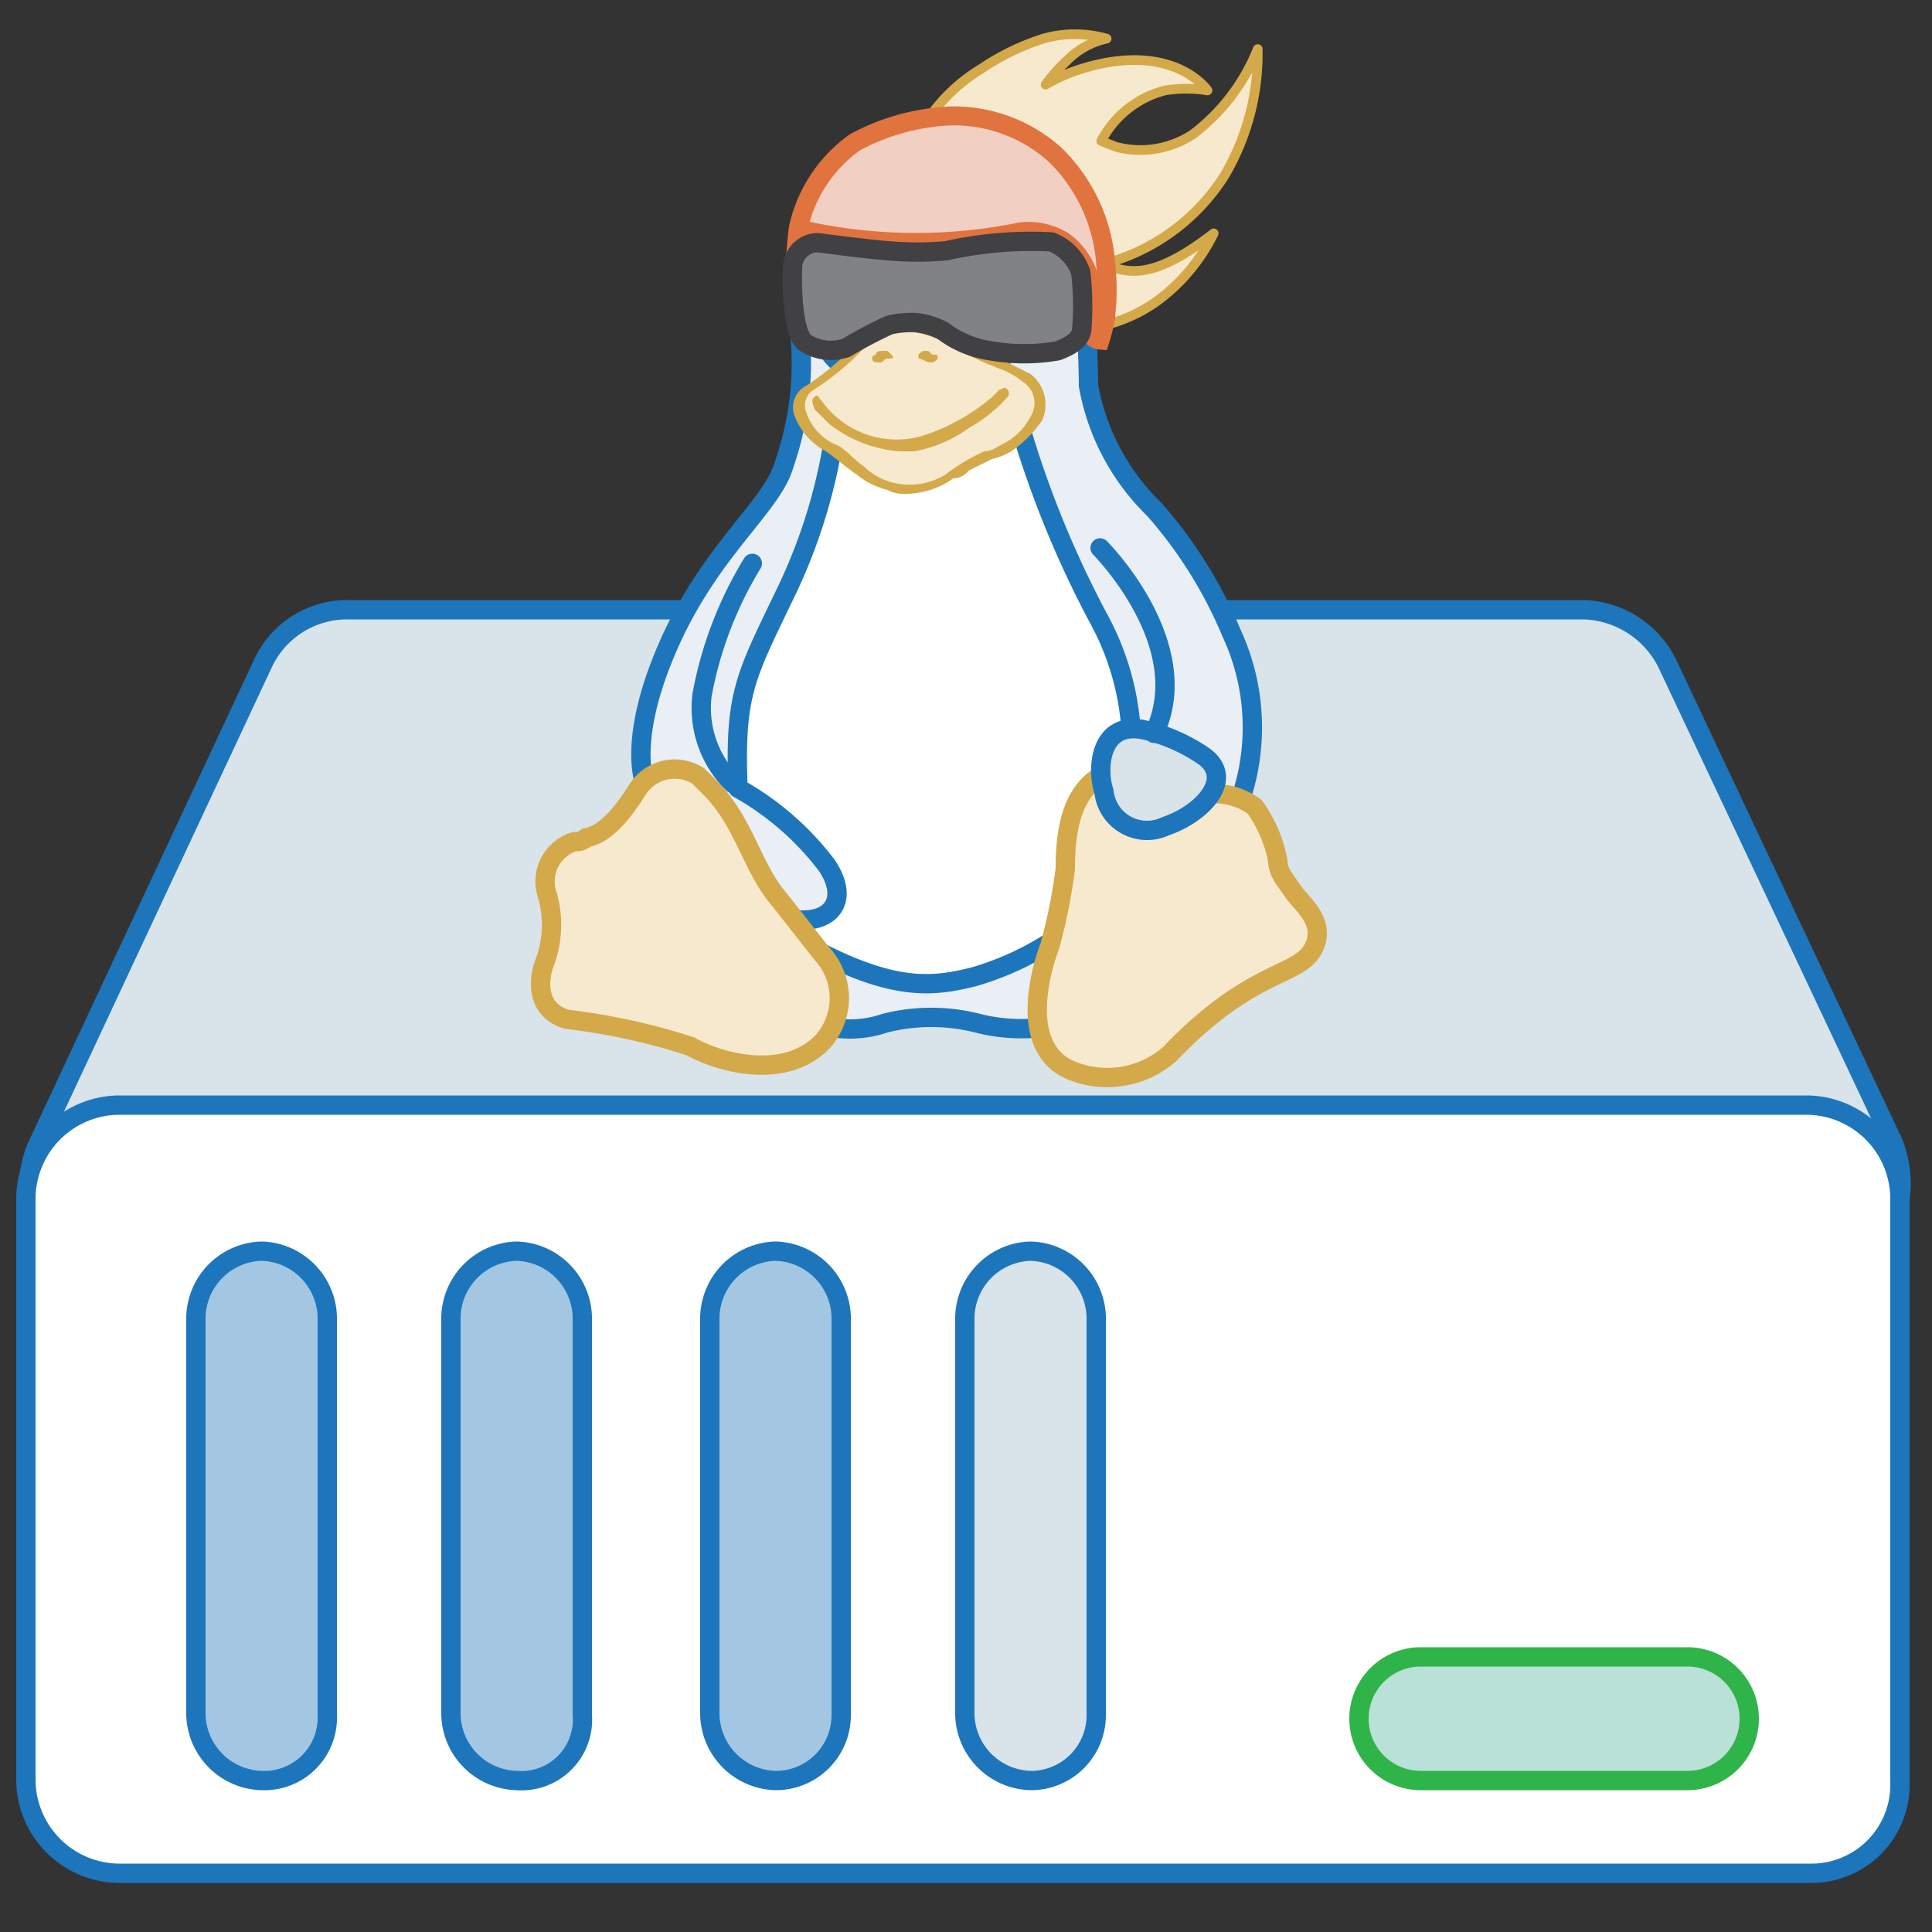
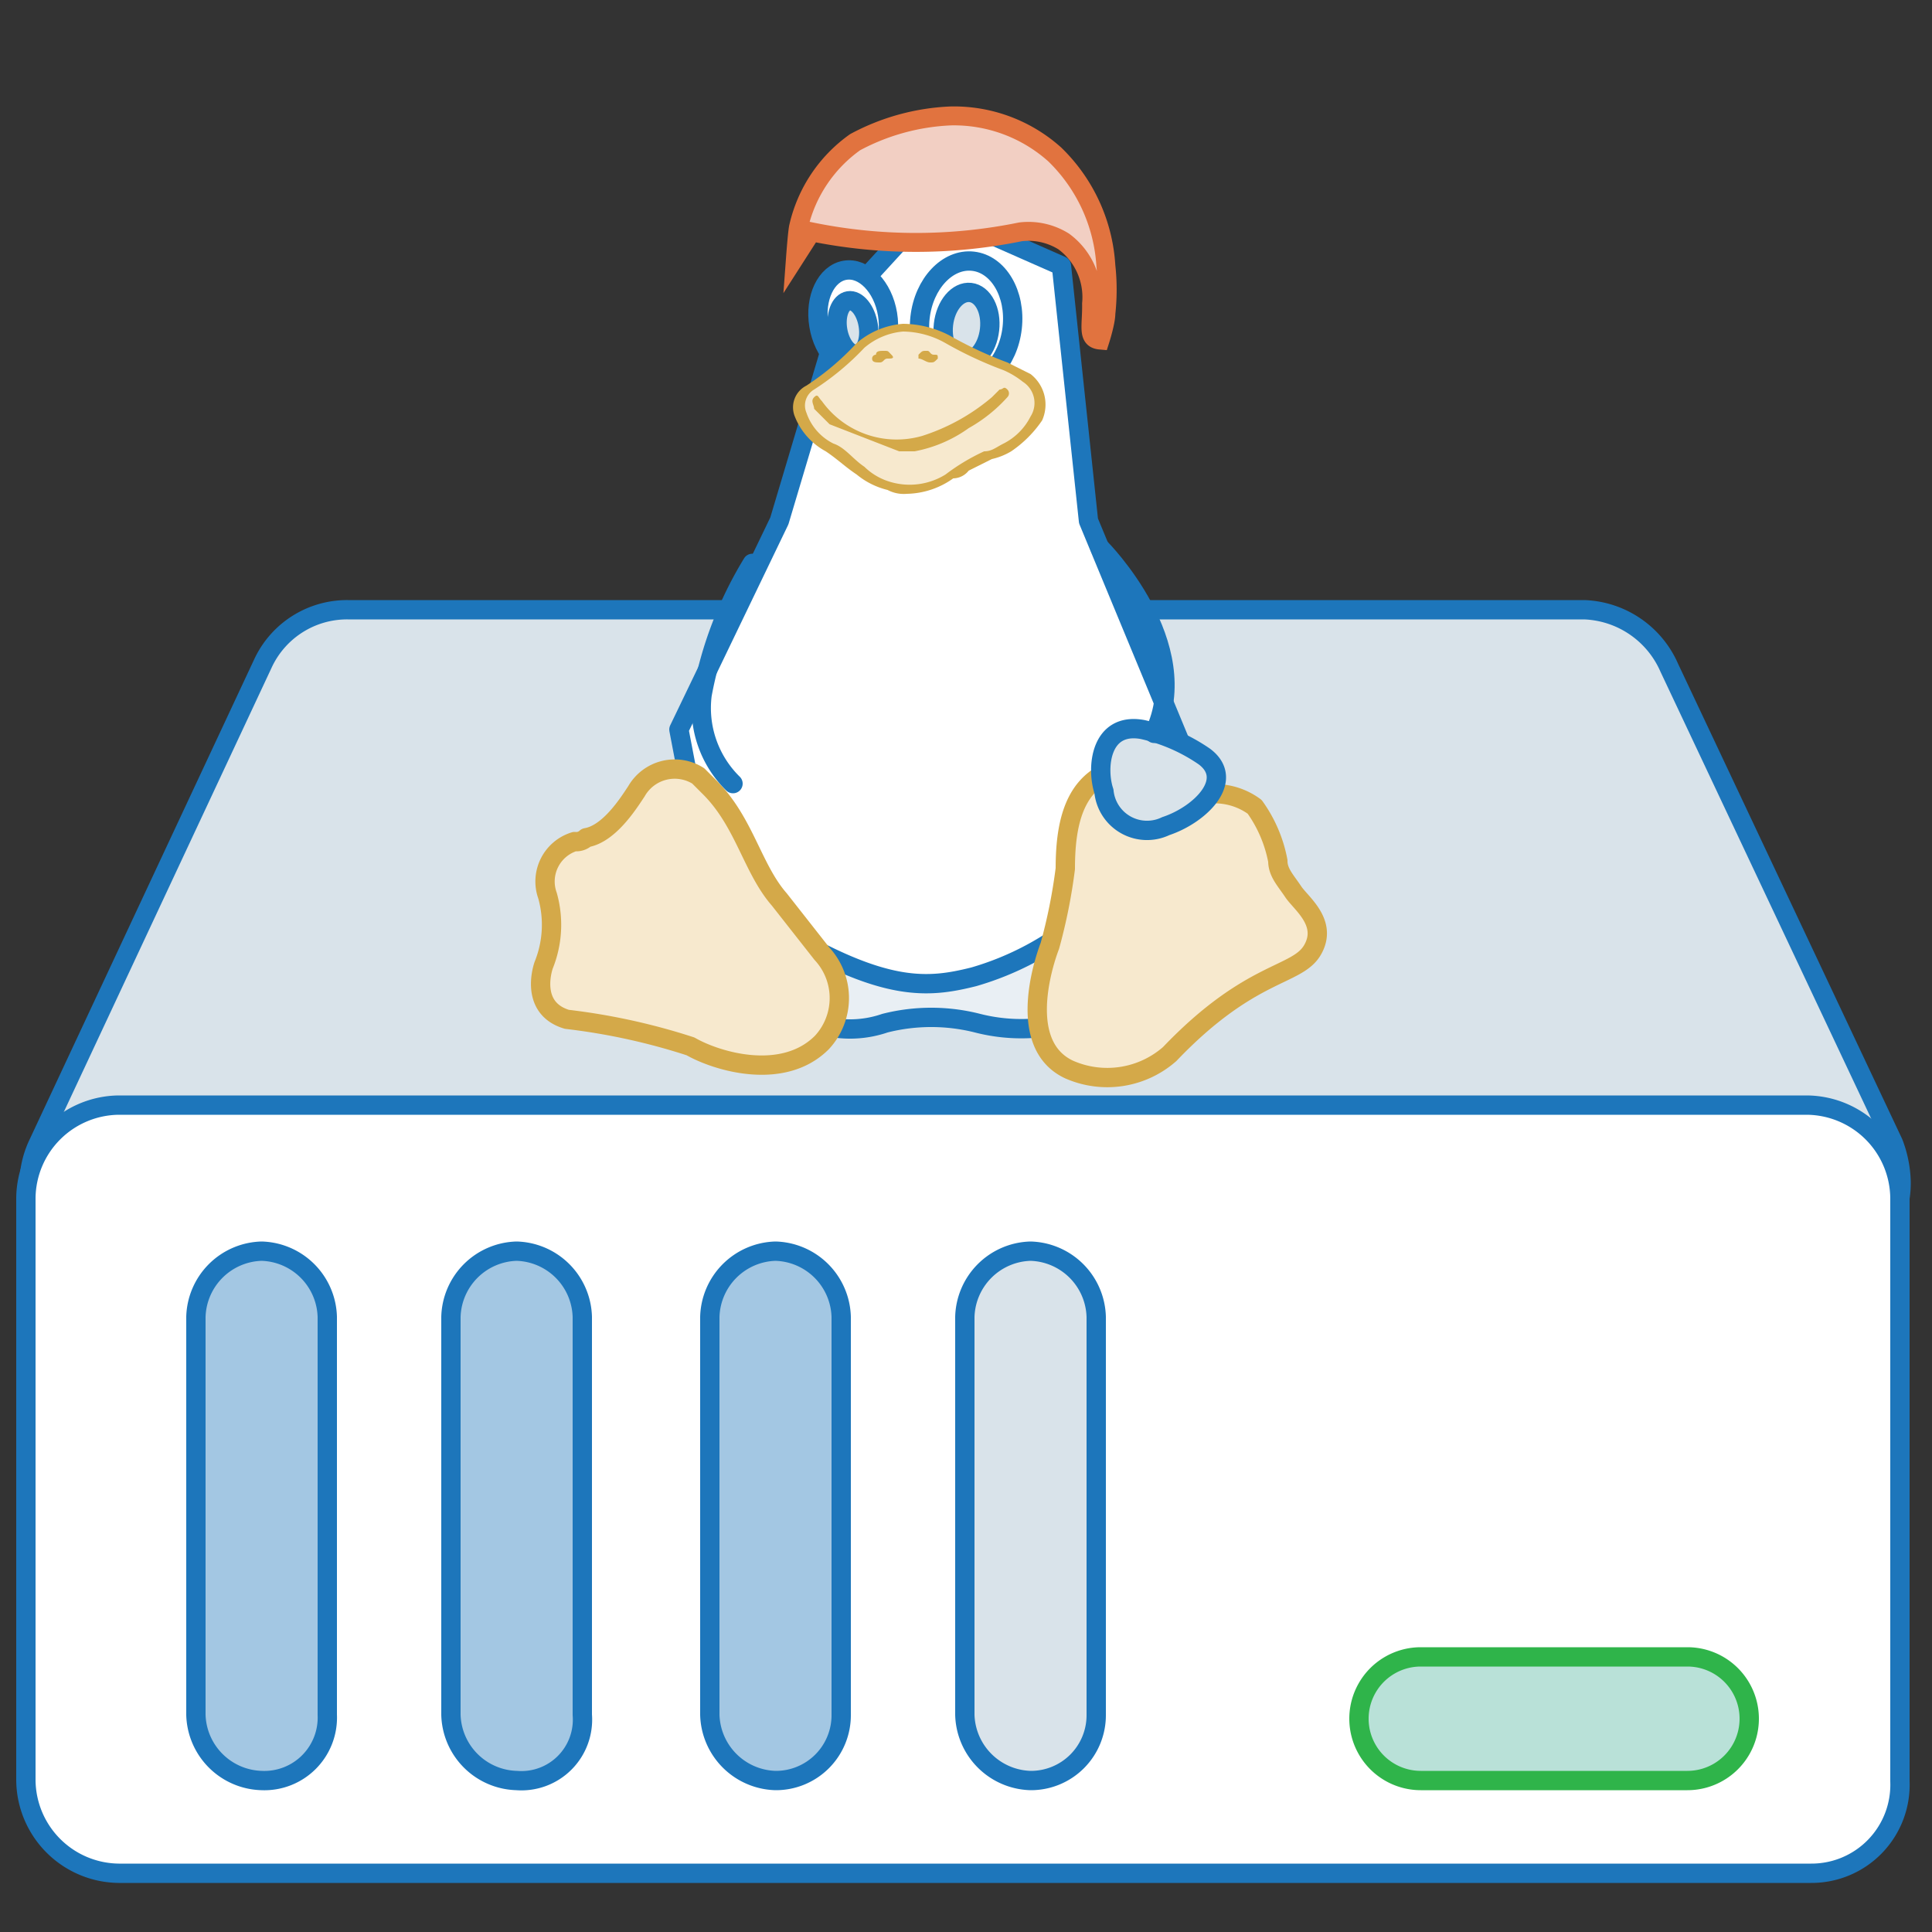
<svg xmlns="http://www.w3.org/2000/svg" id="Layer_1" data-name="Layer 1" viewBox="0 0 50 50">
  <rect x="0" y="0" width="50" height="50" fill="#333333" stroke="none" />
  <defs>
    <style>.cls-1,.cls-10,.cls-11{fill:#d9e3ea;}.cls-1,.cls-10,.cls-11,.cls-12,.cls-2,.cls-4,.cls-6,.cls-8,.cls-9{stroke:#1d76bb;}.cls-1,.cls-10,.cls-11,.cls-12,.cls-16,.cls-2,.cls-3,.cls-4,.cls-5,.cls-6,.cls-7,.cls-8,.cls-9{stroke-linecap:round;stroke-linejoin:round;}.cls-1,.cls-12,.cls-16,.cls-2,.cls-3,.cls-4,.cls-6,.cls-7{stroke-width:0.5px;}.cls-2,.cls-8,.cls-9{fill:#fff;}.cls-3{fill:#b9e1d8;stroke:#2fb44a;}.cls-4{fill:#a3c7e3;}.cls-14,.cls-5,.cls-7{fill:#f7e9ce;}.cls-5,.cls-7{stroke:#d4a949;}.cls-5{stroke-width:0.25px;}.cls-6{fill:#e9eff4;}.cls-10,.cls-8{stroke-width:0.5px;}.cls-11,.cls-9{stroke-width:0.5px;}.cls-12{fill:none;}.cls-13{fill:#d4a949;}.cls-15{fill:#f2cfc3;stroke:#e1733f;stroke-miterlimit:10;stroke-width:0.49px;}.cls-16{fill:#808285;stroke:#414042;}</style>
  </defs>
  <path class="cls-1" d="M41,15.78H9a2.4,2.4,0,0,0-2.2,1.4L1,29.58a2.44,2.44,0,0,0,1.2,3.3,1.8,1.8,0,0,0,1,.2h43.6a2.46,2.46,0,0,0,2.4-2.5,3,3,0,0,0-.2-1l-5.8-12.3A2.5,2.5,0,0,0,41,15.78Z" />
  <path class="cls-2" d="M46.87,48.48H3.07a2.43,2.43,0,0,1-2.4-2.4V31a2.43,2.43,0,0,1,2.4-2.4h43.7a2.43,2.43,0,0,1,2.4,2.4v15.1A2.29,2.29,0,0,1,46.87,48.48Z" />
  <path class="cls-3" d="M43.67,42.88h-6.9a1.6,1.6,0,0,0,0,3.2h6.9a1.6,1.6,0,1,0,0-3.2Z" />
  <path class="cls-4" d="M6.77,46.08h0a1.75,1.75,0,0,1-1.7-1.7V34.08a1.75,1.75,0,0,1,1.7-1.7h0a1.75,1.75,0,0,1,1.7,1.7v10.3A1.63,1.63,0,0,1,6.77,46.08Z" />
  <path class="cls-4" d="M13.37,46.08h0a1.75,1.75,0,0,1-1.7-1.7V34.08a1.75,1.75,0,0,1,1.7-1.7h0a1.75,1.75,0,0,1,1.7,1.7v10.3A1.58,1.58,0,0,1,13.37,46.08Z" />
  <path class="cls-4" d="M20.07,46.08h0a1.75,1.75,0,0,1-1.7-1.7V34.08a1.75,1.75,0,0,1,1.7-1.7h0a1.75,1.75,0,0,1,1.7,1.7v10.3A1.69,1.69,0,0,1,20.07,46.08Z" />
  <path class="cls-1" d="M26.67,46.08h0a1.75,1.75,0,0,1-1.7-1.7V34.08a1.75,1.75,0,0,1,1.7-1.7h0a1.75,1.75,0,0,1,1.7,1.7v10.3A1.69,1.69,0,0,1,26.67,46.08Z" />
-   <path class="cls-5" d="M27,1a3,3,0,0,1,1.64,0,2.05,2.05,0,0,0-1.05.59,4.3,4.3,0,0,0-.53.6,4.48,4.48,0,0,1,1-.43c2.33-.69,3.19.58,3.19.58a3.49,3.49,0,0,0-1.1,0A2.59,2.59,0,0,0,28.5,3.65l.38.15a2.47,2.47,0,0,0,2-.33,5.18,5.18,0,0,0,1.67-2.2,6.22,6.22,0,0,1-.87,3.29,5.3,5.3,0,0,1-3.11,2.27c.73.32,1.41.31,2.84-.79a4.8,4.8,0,0,1-1.45,1.74,3.9,3.9,0,0,1-2.11.74,6.45,6.45,0,0,1-2-.36,4.1,4.1,0,0,1-2.25-2.84A3.54,3.54,0,0,1,24,3.11a4.51,4.51,0,0,1,1.41-1.34A6.32,6.32,0,0,1,27,1Z" />
  <polygon class="cls-2" points="24.07 5.38 27.47 6.88 28.17 13.48 31.07 20.48 28.97 24.38 26.37 25.68 22.87 25.68 18.87 25.68 17.57 18.88 20.17 13.48 21.87 7.78 24.07 5.38" />
  <path class="cls-6" d="M28,23.78a7.61,7.61,0,0,1-2.8,1.5c-1.2.3-2.3.4-5-1.2l.9,2.4a2.77,2.77,0,0,0,1.8,0,4.87,4.87,0,0,1,2.4,0,4.57,4.57,0,0,0,2.6-.1C29.17,25.78,28,23.78,28,23.78Z" />
-   <path class="cls-6" d="M24.47,3.18s3.6-.3,3.6,3.9c0,0,.1,2.3.1,2.9a5.91,5.91,0,0,0,1.7,3.2,11.56,11.56,0,0,1,2,3.2,5.8,5.8,0,0,1,.3,4.1c-.6,1.8-2.2-.1-2.2-.1l-.7-1.5a6.94,6.94,0,0,0-.8-2.8,26.33,26.33,0,0,1-2.2-5.5L24,10l-2.4,1.2a14.19,14.19,0,0,1-1.2,4c-1.1,2.3-1.4,2.7-1.3,5.2a7.4,7.4,0,0,1,2.3,2c.6.9.1,1.5-.8,1.4s-3-2.1-3-2.1l-.9-1.4s-.5-1.1.6-3.6,2.7-3.6,3-4.7a8,8,0,0,0,.4-3.4c-.1-1.4-.2-3.5,1.5-4.6A3.41,3.41,0,0,1,24.47,3.18Z" />
  <path class="cls-7" d="M31.07,20.58a1.74,1.74,0,0,1,1.4.3,3.51,3.51,0,0,1,.6,1.4c0,.3.2.5.4.8s.9.8.5,1.5-1.6.5-3.7,2.7a2.45,2.45,0,0,1-2.6.4c-1.5-.7-.5-3.2-.5-3.2a14.16,14.16,0,0,0,.4-2c0-1.1.2-2.1,1.1-2.5C29.57,19.38,31.07,20.58,31.07,20.58Z" />
  <path class="cls-1" d="M29.57,18.88a4.59,4.59,0,0,1,1.6.7c.8.6-.1,1.5-1,1.8a1.12,1.12,0,0,1-1.6-.9C28.37,19.88,28.47,18.68,29.57,18.88Z" />
  <path class="cls-7" d="M20.17,23.28l1.1,1.4a1.69,1.69,0,0,1,0,2.3c-1,1-2.7.5-3.4.1a16.54,16.54,0,0,0-3.2-.7c-1-.3-.6-1.4-.6-1.4a2.79,2.79,0,0,0,.1-1.8,1.08,1.08,0,0,1,.7-1.4.37.37,0,0,0,.3-.1c.6-.1,1.1-.9,1.3-1.2a1.14,1.14,0,0,1,1.6-.4l.3.3C19.27,21.28,19.47,22.48,20.17,23.28Z" />
  <ellipse class="cls-8" cx="22.08" cy="8.28" rx="0.9" ry="1.3" transform="translate(-1.05 3.69) rotate(-9.34)" />
  <ellipse class="cls-9" cx="25" cy="8.35" rx="1.6" ry="1.2" transform="translate(13.91 32.26) rotate(-83.58)" />
  <ellipse class="cls-10" cx="22.07" cy="8.48" rx="0.4" ry="0.7" transform="translate(-1.08 3.69) rotate(-9.34)" />
  <ellipse class="cls-11" cx="25.01" cy="8.47" rx="0.9" ry="0.6" transform="translate(13.8 32.37) rotate(-83.58)" />
  <path class="cls-12" d="M19.47,14.58a10,10,0,0,0-1.3,3.4,2.74,2.74,0,0,0,.8,2.3" />
  <path class="cls-12" d="M28.47,14.18s2.5,2.5,1.4,4.8" />
  <path class="cls-13" d="M23.47,12.78a.9.9,0,0,1-.5-.1,2,2,0,0,1-.8-.4c-.3-.2-.5-.4-.8-.6a1.76,1.76,0,0,1-.8-.9.63.63,0,0,1,.3-.8,6.89,6.89,0,0,0,1.3-1.1,2.08,2.08,0,0,1,1.2-.5,2.66,2.66,0,0,1,1.2.3,10.09,10.09,0,0,0,1.5.7l.6.3a1,1,0,0,1,.3,1.2,3,3,0,0,1-.8.8,1.69,1.69,0,0,1-.5.2l-.6.3a.52.52,0,0,1-.4.2A2.13,2.13,0,0,1,23.47,12.78Z" />
-   <path class="cls-14" d="M23.37,8.58a2.28,2.28,0,0,1,1.1.3,10.09,10.09,0,0,0,1.5.7,2.19,2.19,0,0,1,.5.3.65.65,0,0,1,.2.9,1.58,1.58,0,0,1-.7.7c-.2.1-.3.2-.5.2a5.3,5.3,0,0,0-1,.6,1.76,1.76,0,0,1-1.4.2,1.61,1.61,0,0,1-.7-.4c-.3-.2-.5-.5-.8-.6a1.39,1.39,0,0,1-.7-.8.48.48,0,0,1,.2-.6A6.89,6.89,0,0,0,22.37,9,1.78,1.78,0,0,1,23.37,8.58Zm-.1,3.1h.4a3.51,3.51,0,0,0,1.4-.6,3.92,3.92,0,0,0,1-.8.14.14,0,0,0,0-.2c-.1-.1-.1,0-.2,0l-.2.2a5.24,5.24,0,0,1-1.8,1,2.38,2.38,0,0,1-2.6-.9c-.1-.1-.1-.2-.2-.1s0,.2,0,.3l.1.1.3.3A3.39,3.39,0,0,0,23.27,11.68Zm.7-2.6c-.1,0-.1,0-.2.1v.1h0c.1,0,.2.1.3.1s.1,0,.2-.1h0c0-.1,0-.1-.1-.1S24.07,9.08,24,9.08Zm-1.1,0c-.1,0-.2,0-.2.1a.1.1,0,0,0-.1.1c0,.1.1.1.2.1h0c.1,0,.1-.1.2-.1s.2,0,.1-.1S23,9.08,22.87,9.08Z" />
+   <path class="cls-14" d="M23.37,8.58a2.28,2.28,0,0,1,1.1.3,10.09,10.09,0,0,0,1.5.7,2.19,2.19,0,0,1,.5.3.65.65,0,0,1,.2.9,1.58,1.58,0,0,1-.7.7c-.2.1-.3.2-.5.2a5.3,5.3,0,0,0-1,.6,1.76,1.76,0,0,1-1.4.2,1.61,1.61,0,0,1-.7-.4c-.3-.2-.5-.5-.8-.6a1.39,1.39,0,0,1-.7-.8.48.48,0,0,1,.2-.6A6.89,6.89,0,0,0,22.37,9,1.78,1.78,0,0,1,23.37,8.58Zm-.1,3.1h.4a3.51,3.51,0,0,0,1.4-.6,3.92,3.92,0,0,0,1-.8.14.14,0,0,0,0-.2c-.1-.1-.1,0-.2,0l-.2.2a5.24,5.24,0,0,1-1.8,1,2.38,2.38,0,0,1-2.6-.9c-.1-.1-.1-.2-.2-.1s0,.2,0,.3l.1.1.3.3Zm.7-2.6c-.1,0-.1,0-.2.1v.1h0c.1,0,.2.1.3.1s.1,0,.2-.1h0c0-.1,0-.1-.1-.1S24.07,9.08,24,9.08Zm-1.1,0c-.1,0-.2,0-.2.1a.1.1,0,0,0-.1.1c0,.1.1.1.2.1h0c.1,0,.1-.1.2-.1s.2,0,.1-.1S23,9.08,22.87,9.08Z" />
  <path class="cls-15" d="M28.25,7.86a1.79,1.79,0,0,0-.72-1.61A1.72,1.72,0,0,0,26.41,6,13.51,13.51,0,0,1,21,6s-.41.64-.41.64.05-.68.08-.78a3.69,3.69,0,0,1,1.46-2.18A5.73,5.73,0,0,1,24.61,3,3.91,3.91,0,0,1,27.3,4a4.38,4.38,0,0,1,1.32,2.88,5.61,5.61,0,0,1,0,1.23c0,.22-.15.69-.15.69C28.13,8.77,28.26,8.44,28.25,7.86Z" />
-   <path class="cls-16" d="M28,8.47c0,.33-.32.49-.63.61a5.05,5.05,0,0,1-1.73,0,2.68,2.68,0,0,1-1.24-.52,2,2,0,0,0-.68-.21,2.54,2.54,0,0,0-.7.06A11.53,11.53,0,0,0,21.9,9a1.21,1.21,0,0,1-1.09-.15c-.36-.36-.3-1.91-.3-1.91a.66.66,0,0,1,.65-.66s1.37.18,1.83.21a8.32,8.32,0,0,0,1.5,0,10,10,0,0,1,2.72-.23,1.31,1.31,0,0,1,.76.79A7.68,7.68,0,0,1,28,8.47Z" />
</svg>